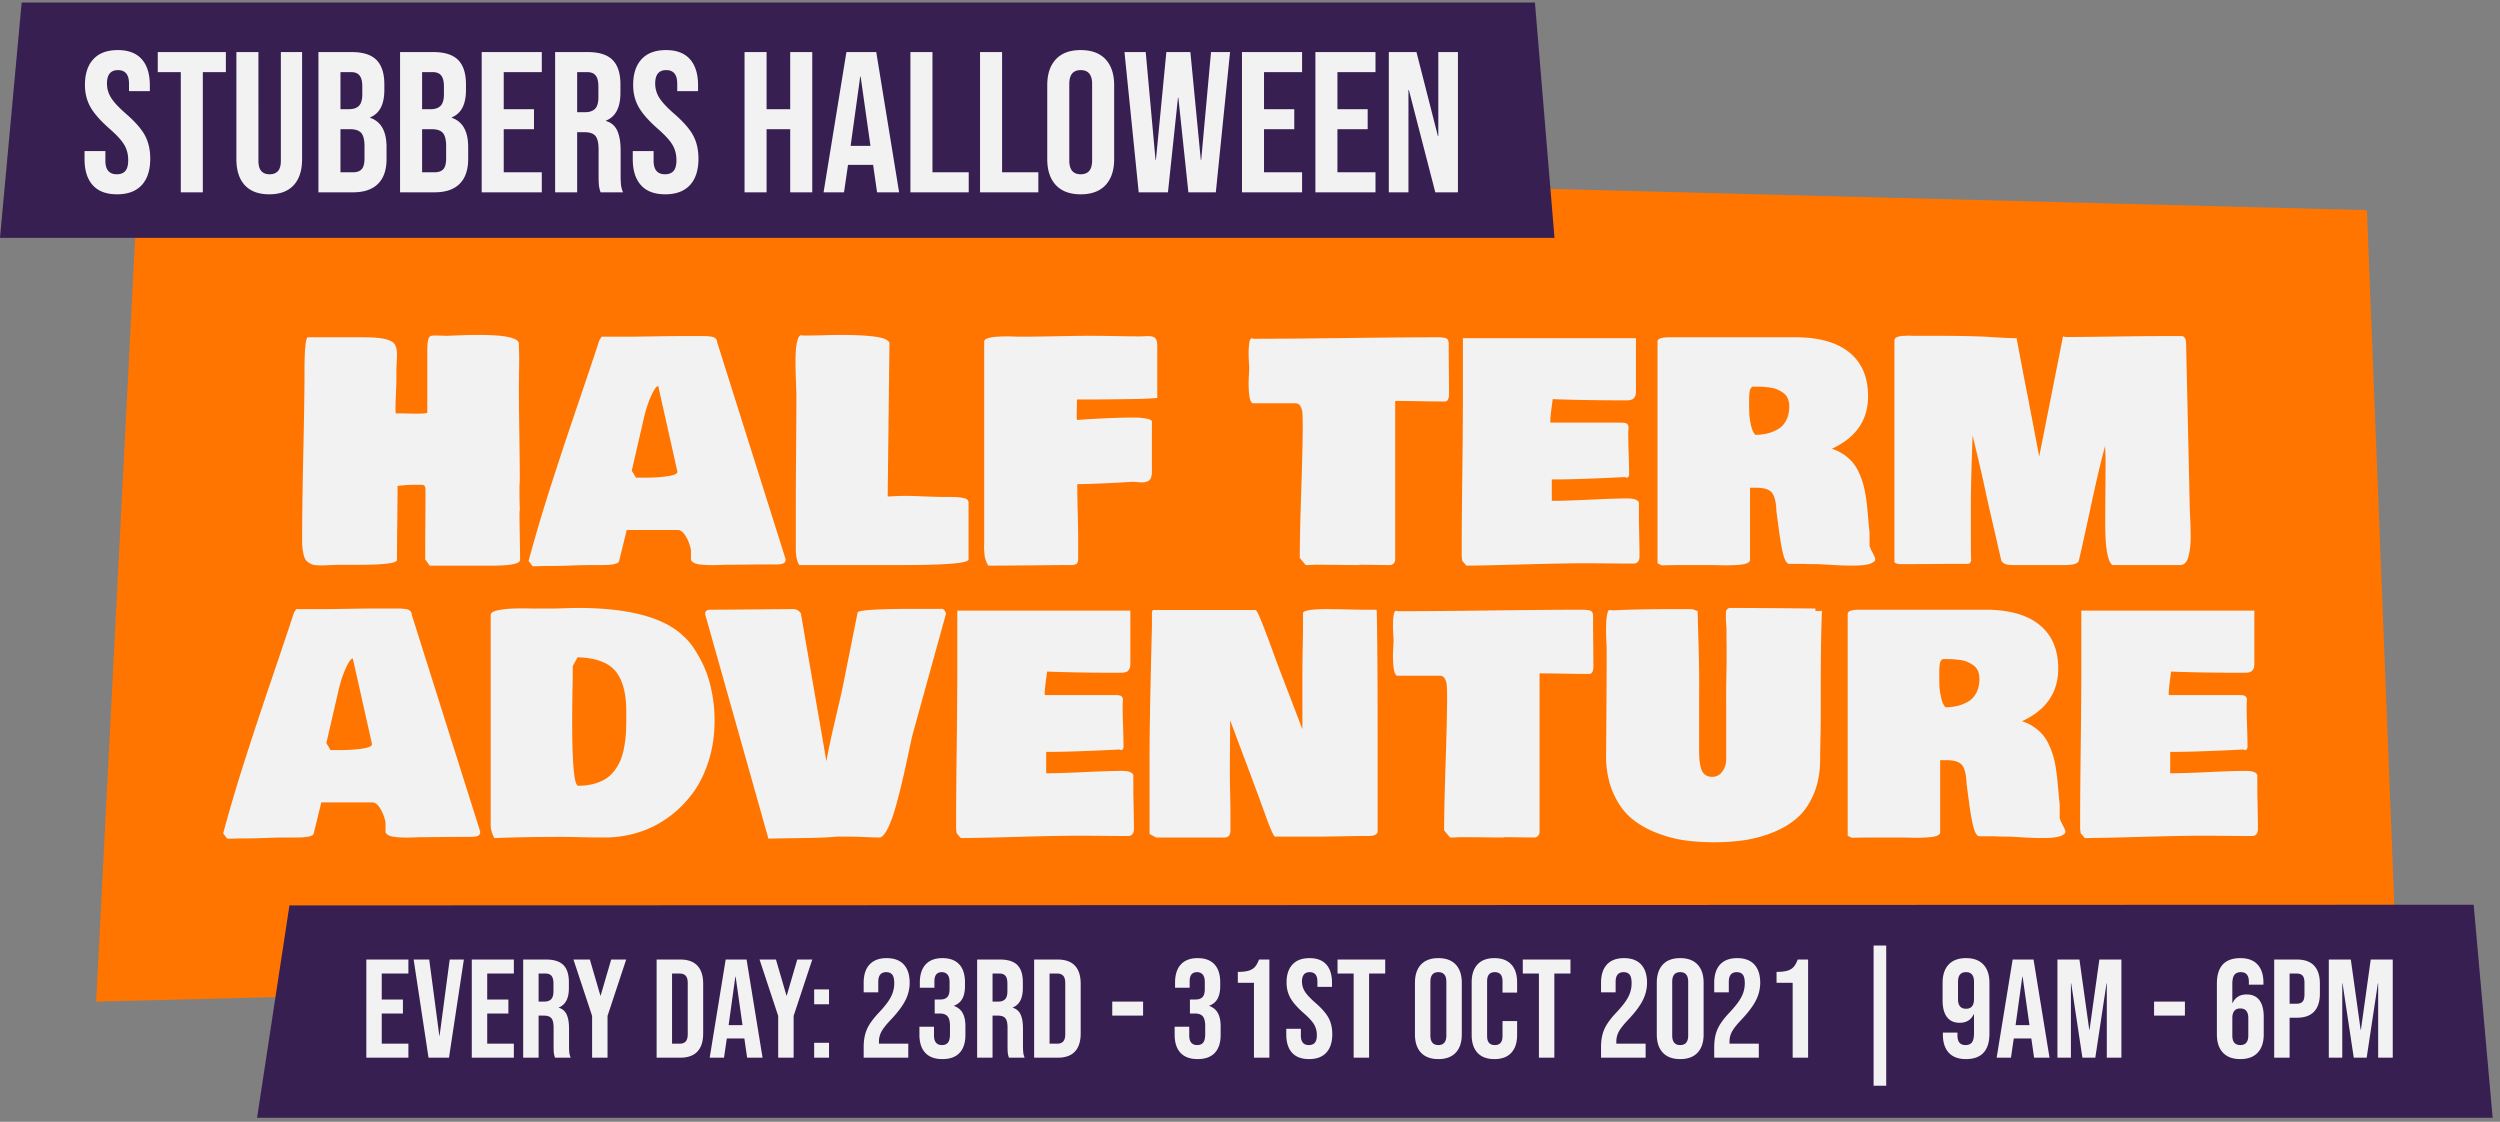
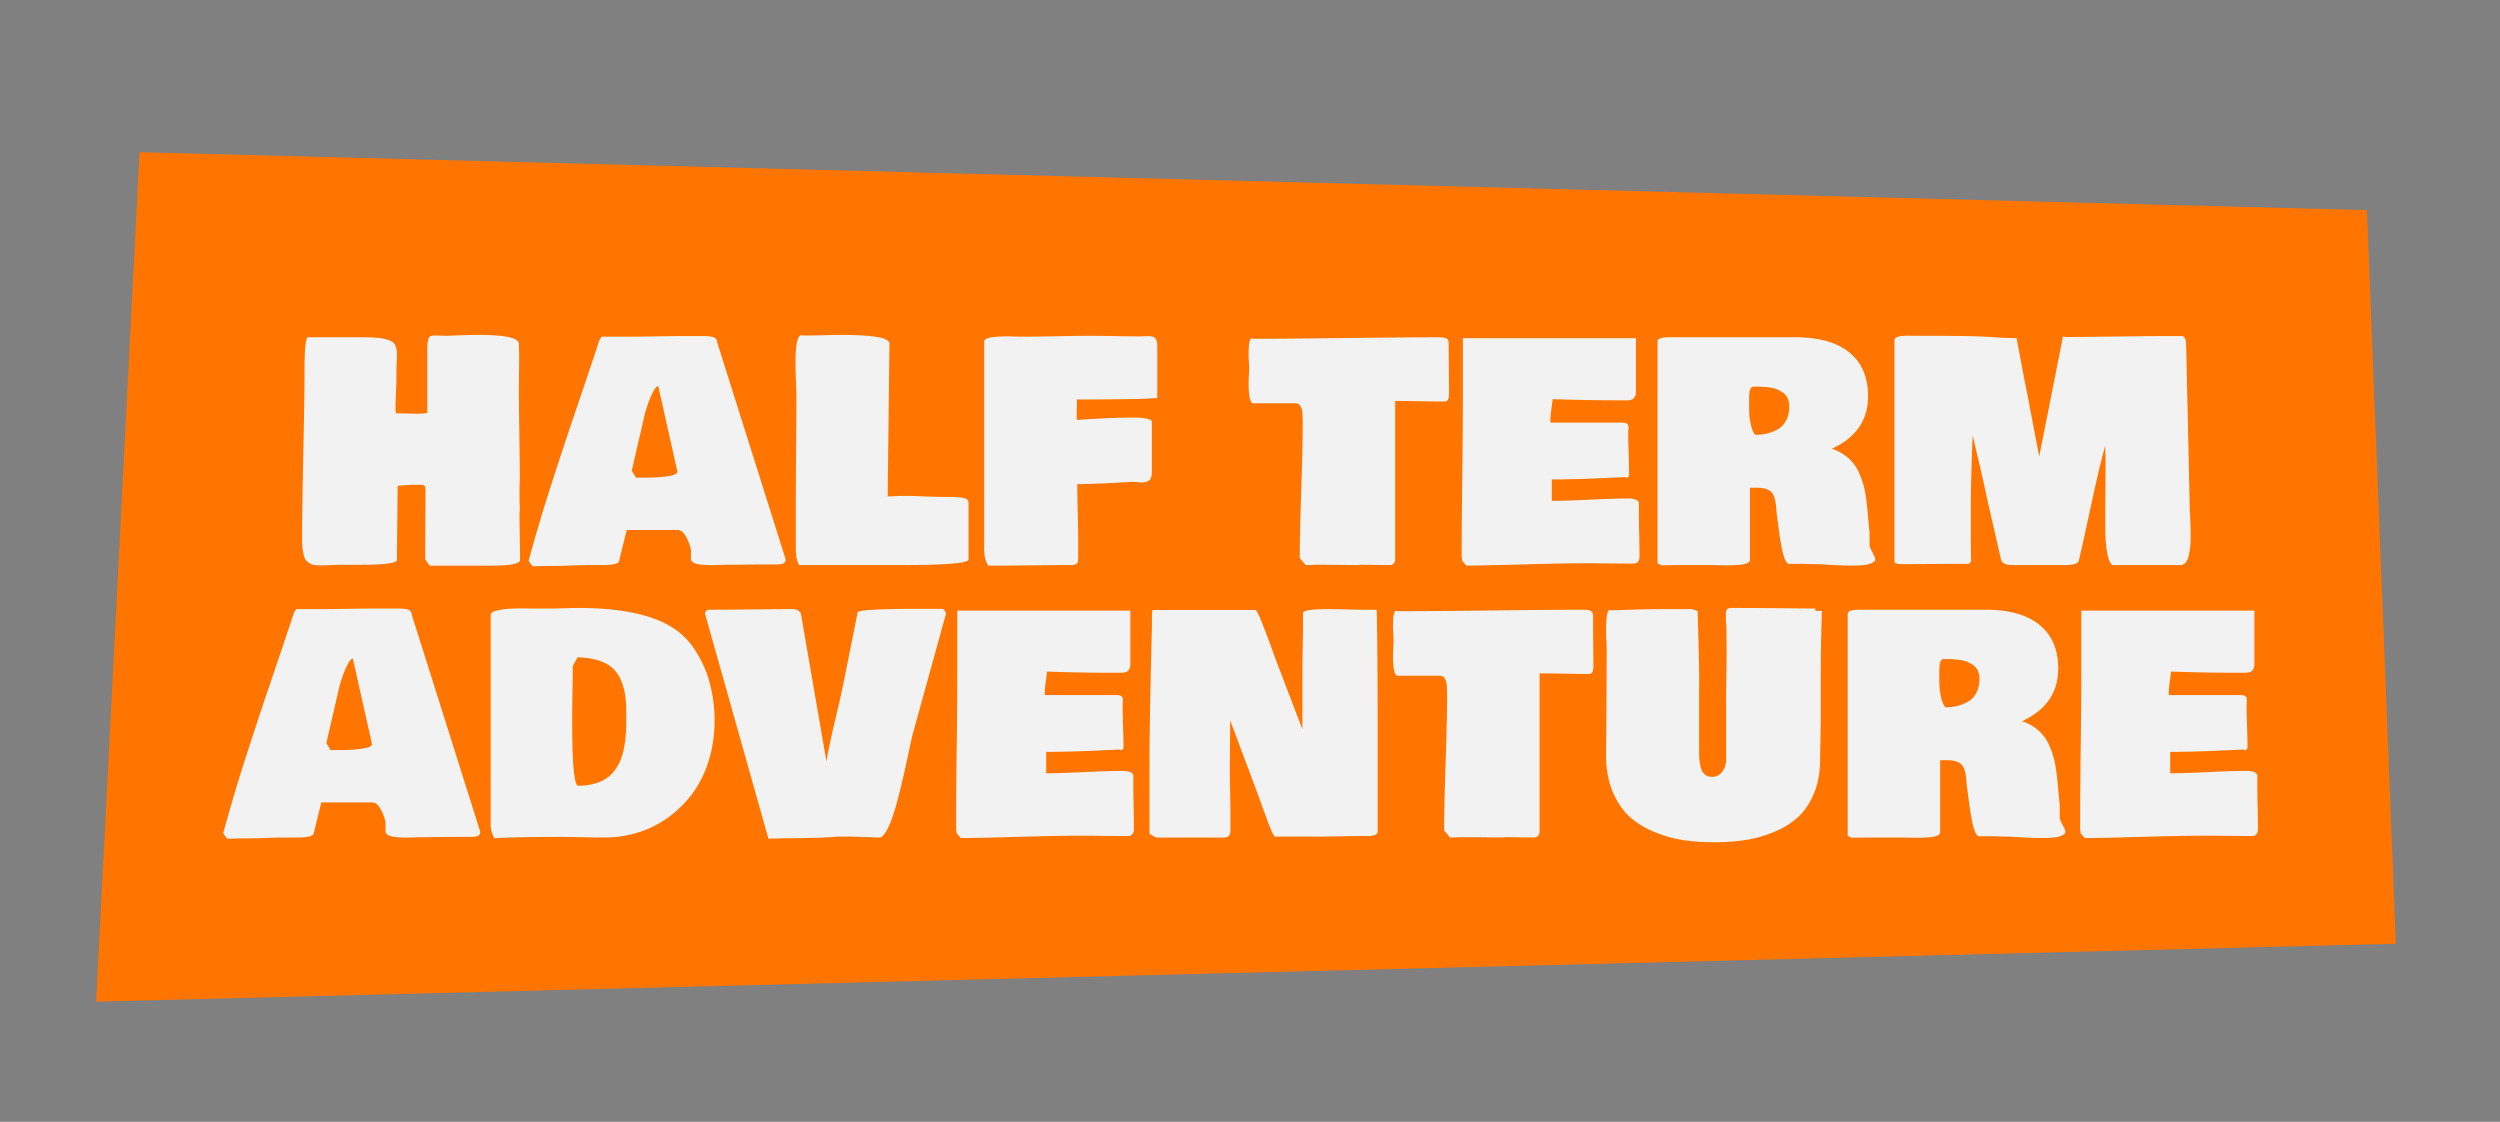
<svg xmlns="http://www.w3.org/2000/svg" width="312" height="140" viewBox="0 0 312 140">
  <rect x="0" y="0" width="312" height="140" fill="#808080" stroke="none" />
  <g fill="none" fill-rule="evenodd">
    <path fill="#FF7500" d="M17.415 19l277.975 7.227 3.61 91.546L12 125z" />
    <path d="M61.344 70.594c2.288 0 3.476-.223 3.562-.668 0-.656-.012-1.652-.037-2.988l-.006-.326c-.02-1.173-.031-2.06-.031-2.66 0-.1.012-.174.037-.223v-.409c-.025-.396-.037-.99-.037-1.78v-.928c.003-.059.009-.155.019-.288a5.83 5.83 0 00.018-.418c0-1.286-.018-3.204-.056-5.752l-.006-.443c-.033-2.328-.05-4.098-.05-5.309 0-.433.007-1.063.02-1.892l.003-.27c.01-.697.015-1.238.015-1.623v-.129a33.28 33.28 0 00-.019-.724l-.006-.213c-.008-.269-.012-.483-.012-.64 0-.743-1.682-1.114-5.047-1.114-.73 0-1.559.018-2.486.056l-1.373.055c-.161 0-.421-.006-.78-.018l-.17-.006a21.104 21.104 0 00-.609-.013c-.297 0-.501.034-.612.102-.112.068-.198.235-.26.501s-.093.708-.093 1.327v7.719c-.272.074-.693.11-1.262.11-.21 0-.532-.005-.964-.018a37.238 37.238 0 00-.965-.018h-.742a.965.965 0 00-.038-.297v-.371c0-.396.019-.99.056-1.781.037-.792.056-1.386.056-1.782v-.853c0-.334.012-.752.037-1.253.025-.5.037-.838.037-1.01 0-.582-.099-1.015-.297-1.3-.198-.284-.597-.498-1.197-.64-.6-.142-1.512-.213-2.737-.213H38.41c-.272.148-.408 1.558-.408 4.23v.522c-.008 2.172-.057 5.39-.148 9.655-.1 4.62-.149 8.267-.149 10.938 0 .483.028.897.084 1.244.055.346.123.637.204.872.08.235.21.42.39.556.179.136.349.238.51.306.16.069.398.112.714.13.315.019.597.022.844.01.248-.013.6-.028 1.058-.047.457-.018.86-.028 1.206-.028h2.19c2.943 0 4.49-.185 4.638-.556 0-1.04.012-2.589.037-4.648.025-2.06.037-3.603.037-4.63.693-.099 1.46-.148 2.301-.148h.668c.21 0 .35.053.417.158.068.105.102.3.102.584v.41c-.002.805-.008 1.893-.018 3.264-.01 1.371-.017 2.459-.018 3.263v1.635l.556.78h7.719zm5.144.074c.235 0 .566-.006.992-.019.427-.012.74-.018.937-.018h.687a81.458 81.458 0 002.208-.056 73.442 73.442 0 012.375-.055h1.484c1.25 0 1.942-.149 2.078-.446l.965-3.933h6.383c.346 0 .674.26.983.779.31.52.526 1.088.65 1.707v1.225c.062.173.207.312.436.417.229.105.532.173.909.204s.72.05 1.03.056c.31.006.69 0 1.14-.019.452-.018.752-.028.9-.028h.175c.487-.001 1.165-.007 2.034-.018.977-.013 1.713-.019 2.208-.019h1.707c.495 0 .832-.046 1.011-.139.18-.093.27-.263.27-.51l-8.555-27.108a.57.57 0 00-.11-.353.714.714 0 00-.27-.223 1.494 1.494 0 00-.417-.111 4.979 4.979 0 00-.446-.046 9.575 9.575 0 00-.464-.01h-3.306c-.722.002-1.735.015-3.04.037-1.422.025-2.498.038-3.228.038h-3.117c-.05.049-.148.197-.297.445-.507 1.558-1.45 4.37-2.83 8.433a577.352 577.352 0 00-3.46 10.474A207.794 207.794 0 0065.968 70c.247.346.42.569.52.668zm14.101-11.059h-1.224l-.52-.872 1.484-6.438c.235-1.064.542-2.016.919-2.858.377-.84.677-1.261.9-1.261l2.393 10.687c0 .26-.411.449-1.234.566-.822.118-1.728.176-2.718.176zm32.39 10.91c5.107-.01 7.74-.233 7.897-.667v-7.125c0-.285-.195-.474-.585-.566-.39-.093-.986-.14-1.79-.14-.978 0-1.995-.021-3.053-.064a103.206 103.206 0 00-2.18-.075 37.065 37.065 0 00-2.078.065h-.408l.223-19.148c-.137-.384-.746-.646-1.828-.789-1.082-.142-2.502-.213-4.258-.213-.458 0-1.126.012-2.004.037-.879.025-1.51.037-1.893.037h-.594a2.8 2.8 0 01-.52-.037c-.42.235-.63 1.36-.63 3.377 0 .581.019 1.36.056 2.338.037.977.055 1.608.055 1.892 0 1.547-.012 3.835-.037 6.866l-.004.498c-.02 2.457-.03 4.398-.032 5.824v5.812c0 .953.148 1.646.444 2.079h13.218zm10.84.074c1.164-.003 2.763-.015 4.798-.036 2.326-.025 4.082-.037 5.27-.037.297-.05.482-.133.556-.251.075-.117.112-.356.112-.714v-2.482c-.003-.751-.022-1.829-.056-3.233a153.48 153.48 0 01-.056-3.414c2.066-.037 4.355-.136 6.866-.297.148 0 .352.012.612.037.26.025.439.037.538.037.445 0 .773-.093.983-.278.21-.186.316-.55.316-1.095v-6.197c0-.173-.226-.303-.677-.39a8.285 8.285 0 00-1.55-.13c-1.942 0-4.317.1-7.125.297a.637.637 0 00-.037-.26v-.386c.002-.225.008-.523.019-.894.012-.445.018-.785.018-1.02h2.716a413.979 413.979 0 005.059-.065c.779-.019 1.527-.06 2.245-.12V43.17c0-.482-.087-.807-.26-.974-.173-.167-.482-.25-.928-.25-.099 0-.247.005-.445.018a7.813 7.813 0 01-.445.018c-.743 0-1.785-.012-3.127-.037a179.42 179.42 0 00-3.034-.037h-.219c-.981.003-2.371.021-4.169.056-1.936.037-3.392.056-4.37.056h-.07a37.115 37.115 0 01-.736-.019c-.39-.012-.69-.019-.9-.019-1.93 0-2.895.21-2.895.631v24.79c0 .074-.003.26-.01.556l-.003.265v.2c0 .057.002.103.004.138.006.105.018.278.037.52.019.24.046.43.083.565.038.137.09.291.158.464.068.174.152.334.25.483h.473zm45.813-.073c.024-.025.049-.038.074-.038.433 0 1.064.007 1.892.019.83.012 1.46.019 1.893.019.334-.025.544-.223.63-.594v-19.89c.693 0 1.726.012 3.1.036l.336.006c1.206.021 2.127.031 2.762.031.346 0 .52-.321.52-.964 0-.656-.007-1.612-.019-2.867a314.265 314.265 0 01-.019-2.848v-.52c0-.321-.083-.538-.25-.65-.167-.11-.566-.166-1.197-.166-2.523 0-6.324.03-11.402.093-5.077.061-8.909.092-11.494.092a.822.822 0 00-.26-.037c-.247 0-.371.656-.371 1.967 0 .284.012.618.037 1.002.025.383.037.606.037.668 0 .16-.012.46-.037.9-.025.439-.037.77-.037.992 0 1.609.173 2.462.52 2.561h5.306c.148 0 .275.028.38.084a.6.6 0 01.25.26c.063.117.115.234.159.352.043.117.074.269.092.454.019.186.028.34.028.464s.003.285.01.483c.006.198.009.34.009.426v.275c-.006 1.874-.068 4.578-.186 8.112-.124 3.711-.185 6.507-.185 8.387l.742.89c.47 0 .829-.012 1.076-.037h1.266c.479.002 1.16.008 2.046.019a194.5 194.5 0 002.292.019zm13.382.074c1.484-.013 3.884-.065 7.199-.158s5.863-.14 7.644-.14c.693 0 1.707.007 3.043.02 1.114.01 1.986.016 2.619.017l.35.001c.495 0 .742-.31.742-.928 0-.593-.012-1.472-.037-2.635l-.007-.34c-.02-.995-.03-1.76-.03-2.294v-1.41c-.124-.347-.594-.52-1.41-.52-1.04 0-2.6.05-4.685.148l-.41.02c-1.885.086-3.34.129-4.368.129v-2.672h.482c1.88 0 4.775-.099 8.684-.297.05.05.111.074.186.074.16 0 .26-.123.297-.37 0-.594-.019-1.473-.056-2.635a89.874 89.874 0 01-.056-2.635c0-.062.006-.161.019-.297l.008-.095c.007-.088.01-.156.01-.202 0-.223-.062-.383-.185-.482-.124-.1-.371-.149-.742-.149h-8.832c0-.297.015-.603.046-.918.03-.316.074-.68.13-1.095.055-.414.096-.72.12-.918 2.635.098 5.554.148 8.758.148h.52a1.682 1.682 0 00.705-.148.49.49 0 00.195-.195c.055-.093.099-.164.13-.214.03-.05.052-.139.064-.269.013-.13.019-.22.019-.269v-6.66h-21.598v7.962a889.678 889.678 0 01-.074 9.089c-.05 4.131-.074 7.255-.074 9.37v.705c0 .099.025.322.074.668l.52.594zm45.927-.074c1.274.074 2.347.086 3.219.037.872-.05 1.444-.21 1.716-.483.1 0 .149-.123.149-.37-.05-.174-.17-.44-.362-.799-.192-.358-.306-.637-.343-.835v-1.632c-.037-.347-.084-.82-.14-1.42-.055-.6-.102-1.116-.139-1.55a22.781 22.781 0 00-.194-1.54 12.962 12.962 0 00-.325-1.54 10.339 10.339 0 00-.52-1.39 5.4 5.4 0 00-.779-1.272 5.672 5.672 0 00-1.113-.993 5.457 5.457 0 00-1.503-.723c3.018-1.386 4.527-3.575 4.527-6.569 0-2.3-.733-4.082-2.199-5.343-1.465-1.262-3.602-1.93-6.41-2.004h-16.18c-.99 0-1.484.173-1.484.52v27.683c.173.099.346.185.52.26a115.31 115.31 0 013.413-.037h2.721c.153.001.477.007.972.018.556.012 1.005.016 1.345.01.34-.007.73-.025 1.169-.056.439-.031.776-.096 1.011-.195.235-.1.365-.223.39-.371V60.87h.816c.915 0 1.546.195 1.893.585.346.39.544 1.196.593 2.421.013.087.109.807.288 2.162.18 1.354.362 2.393.547 3.117.186.723.415 1.129.687 1.215h1.855c.371.025.978.037 1.819.037.086 0 .767.037 2.04.112zm-9.871-16.254c-.248-.248-.433-.662-.557-1.244-.124-.58-.192-1.051-.204-1.41-.012-.358-.019-.909-.019-1.651 0-.532.028-.928.084-1.188.056-.26.176-.433.362-.52h.445c.297 0 .55.007.76.02.211.012.499.04.864.083.364.043.674.117.927.223.254.105.51.244.77.417s.458.405.594.696c.136.29.204.628.204 1.011 0 .68-.127 1.265-.38 1.754-.254.488-.597.856-1.03 1.104a5.102 5.102 0 01-1.345.538 6.304 6.304 0 01-1.475.167zm38.653 16.254c1.015 0 1.584-.174 1.707-.52.272-1.126.767-3.358 1.485-6.698.717-3.34 1.323-5.907 1.818-7.7-.012.173-.01.417.01.732.018.316.027.53.027.64v1.444c0 .655-.007 1.686-.018 3.093-.01 1.179-.016 2.225-.018 3.137v.75c0 2.957.296 4.664.89 5.122h8.46c.26 0 .48-.1.66-.297.179-.198.312-.48.398-.845.087-.364.152-.754.195-1.169.043-.414.062-.878.056-1.391-.006-.513-.016-.98-.028-1.401a55.71 55.71 0 00-.056-1.327 21.39 21.39 0 01-.037-1.03c-.025-1.397-.173-8.09-.445-20.076 0-.655-.173-1.002-.52-1.039h-2.986c-1.315.003-3.19.021-5.623.056-2.585.037-4.54.056-5.863.056-.05 0-.124-.013-.223-.037l-.148-.038-2.97 14.993-1.41-7.385a475.135 475.135 0 01-1.41-7.385c-.766 0-1.87-.05-3.312-.148-1.44-.1-3.924-.149-7.45-.149h-2.189c-.05 0-.16-.003-.334-.01a4.852 4.852 0 00-.426 0c-.112.007-.254.013-.427.02a2.423 2.423 0 00-.427.046 2.67 2.67 0 00-.343.102.524.524 0 00-.26.185.493.493 0 00-.083.288v27.535c0 .223.334.334 1.001.334.73 0 1.8-.006 3.21-.018 1.176-.01 2.114-.017 2.817-.018h2.138c.197 0 .334-.137.408-.41-.025-.741-.037-1.842-.037-3.302v-3.265c0-2.079.074-5.097.222-9.055l.575 2.412c.26 1.088.486 2.06.678 2.913.191.854.368 1.676.529 2.468l1.78 7.756c.137.42.607.63 1.411.63h6.568zm-229.35 34.148c.234 0 .565-.006.992-.019.426-.012.739-.018.937-.018h.687a81.457 81.457 0 002.207-.056 73.443 73.443 0 012.375-.055h1.485c1.249 0 1.942-.149 2.078-.446l.965-3.933h6.382c.347 0 .675.26.984.779.31.52.526 1.088.65 1.707v1.225c.061.173.206.312.435.417.23.105.532.173.91.204.377.031.72.05 1.03.056.308.006.689 0 1.14-.019.452-.018.752-.028.9-.028h.174c.488-.001 1.166-.007 2.034-.018l.317-.004c.821-.01 1.451-.015 1.891-.015h1.707c.495 0 .832-.046 1.012-.139.179-.093.269-.263.269-.51L51.38 76.688a.57.57 0 00-.111-.353.714.714 0 00-.27-.223 1.494 1.494 0 00-.417-.111 4.979 4.979 0 00-.445-.046 9.575 9.575 0 00-.464-.01h-3.307c-.722.002-1.735.015-3.039.037-1.422.025-2.499.038-3.228.038H36.98c-.049.049-.148.197-.296.445-.508 1.558-1.45 4.37-2.83 8.433a577.351 577.351 0 00-3.46 10.474A207.794 207.794 0 0027.853 104c.247.346.42.569.52.668zm14.1-11.059H41.25l-.52-.872 1.485-6.438c.235-1.064.541-2.016.918-2.858.378-.84.678-1.261.9-1.261l2.394 10.687c0 .26-.412.449-1.234.566-.823.118-1.729.176-2.718.176zm19.209 10.985c2.511-.1 5.319-.149 8.424-.149.532 0 1.323.013 2.375.037 1.051.025 1.843.038 2.375.038h.594a14.13 14.13 0 004.174-.622c1.349-.414 2.601-1.04 3.758-1.874a13.948 13.948 0 003.024-2.978c.86-1.15 1.537-2.511 2.032-4.082.495-1.571.742-3.26.742-5.066 0-1.162-.105-2.288-.315-3.377-.21-1.088-.464-2.003-.761-2.746a14.944 14.944 0 00-1.011-2.068c-.378-.638-.696-1.114-.956-1.43a8.421 8.421 0 00-.705-.77l-.668-.593c-2.536-2.029-6.754-3.043-12.654-3.043-.347 0-.888.012-1.624.037-.736.025-1.308.037-1.716.037h-2.114c-.088 0-.284-.004-.586-.009a35.677 35.677 0 00-1.967.01 11.541 11.541 0 00-1.957.213c-.297.055-.523.136-.677.24-.155.106-.232.227-.232.363v26.199c0 .495.148 1.039.445 1.633zm10.465-6.531c-.619-.1-.848-4.293-.687-12.58.01-.638.016-1.077.018-1.317v-1.021c.063-.137.162-.322.298-.557l.077-.135c.097-.172.17-.313.22-.422 2.25.062 3.828.634 4.731 1.717.903 1.082 1.355 2.761 1.355 5.037v1.15c0 .631-.019 1.204-.056 1.717a15.2 15.2 0 01-.214 1.633 7.914 7.914 0 01-.426 1.53c-.18.446-.424.879-.733 1.3-.31.42-.668.766-1.076 1.038-.409.272-.91.492-1.503.659-.594.167-1.262.25-2.004.25zm23.754 6.605c.68-.025 1.583-.043 2.709-.056 1.126-.012 2.186-.03 3.182-.055a43.904 43.904 0 002.756-.149h1.492a57.49 57.49 0 011.829.056c.878.037 1.54.056 1.985.056.322-.112.659-.539 1.011-1.28.353-.743.684-1.683.993-2.821.31-1.138.585-2.23.826-3.275s.482-2.14.723-3.284c.242-1.144.405-1.883.492-2.217l4.156-15.03c-.062-.334-.21-.544-.445-.63h-3.346c-4.724.007-7.134.155-7.23.445l-1.856 9.277c-.148.705-.476 2.137-.983 4.295-.507 2.159-.86 3.832-1.058 5.02l-3.191-18.48c-.247-.347-.544-.52-.89-.52-1.139 0-2.861.012-5.168.037-2 .021-3.583.033-4.75.036h-.51c-.421 0-.631.18-.631.539l7.904 28.036zm24.014-.074a413.41 413.41 0 007.2-.158c3.314-.093 5.863-.14 7.644-.14.692 0 1.707.007 3.043.02 1.113.01 1.986.016 2.618.017l.35.001c.495 0 .743-.31.743-.928 0-.594-.013-1.472-.037-2.635l-.007-.34c-.02-.995-.03-1.76-.03-2.294v-1.41c-.124-.347-.594-.52-1.41-.52-1.04 0-2.601.05-4.686.148-2.084.1-3.677.149-4.778.149v-2.672h.483c1.88 0 4.775-.099 8.683-.297.05.05.112.074.186.074.16 0 .26-.123.297-.37 0-.594-.019-1.473-.056-2.635a89.874 89.874 0 01-.055-2.635c0-.062.006-.161.018-.297.012-.136.019-.235.019-.297 0-.223-.062-.383-.186-.482-.124-.1-.371-.149-.742-.149h-8.832c0-.297.015-.603.046-.918.031-.316.074-.68.13-1.095.056-.414.096-.72.12-.918 2.636.098 5.555.148 8.759.148h.52a1.682 1.682 0 00.704-.148.49.49 0 00.195-.195l.13-.214c.03-.05.052-.139.065-.269.012-.13.018-.22.018-.269v-6.66H119.47v8.255a929.634 929.634 0 01-.074 8.796c-.046 3.772-.07 6.704-.074 8.795v1.28c0 .099.024.322.074.668l.519.594zm32.902-.074c.495 0 .742-.285.742-.854v-2.51c-.003-.538-.015-1.297-.037-2.277a117.913 117.913 0 01-.037-2.45c0-.73.006-1.818.018-3.265.01-1.206.017-2.163.018-2.87v-.396c.137.36.78 2.072 1.93 5.14a566.498 566.498 0 012.598 7.032c.544 1.497.903 2.276 1.076 2.338h5.455c.644 0 1.59-.012 2.84-.037 1.249-.025 2.195-.037 2.838-.037h.483c.705 0 1.1-.16 1.187-.482V90.975c0-6.408-.037-11.331-.111-14.77 0-.074-.1-.111-.297-.111h-1.475c-.287-.002-.927-.015-1.92-.037a117.14 117.14 0 00-2.543-.037c-1.979 0-2.968.173-2.968.52.012.927.003 2.216-.028 3.868a217.49 217.49 0 00-.047 3.405v7.199l-2.597-6.791c-.223-.557-.603-1.574-1.141-3.053a123.617 123.617 0 00-1.373-3.627c-.378-.94-.628-1.41-.752-1.41H143.91c-.098.05-.148.21-.148.482v1.522c-.192 7.457-.292 12.837-.3 16.142v.744c0 .235.001.457.003.667v8.386l.817.446h8.535zm34.831 0c.025-.025.05-.038.074-.038.433 0 1.064.007 1.893.019s1.46.019 1.892.019c.334-.025.545-.223.631-.594v-19.89c.693 0 1.726.012 3.099.036 1.373.025 2.406.037 3.099.037.346 0 .52-.321.52-.964 0-.656-.007-1.612-.02-2.867-.01-1.027-.016-1.85-.017-2.467l-.001-.9c0-.322-.083-.539-.25-.65-.167-.112-.566-.167-1.197-.167-2.524 0-6.324.03-11.402.093-5.078.061-8.91.092-11.495.092a.822.822 0 00-.26-.037c-.247 0-.37.656-.37 1.967 0 .284.012.618.037 1.002.024.383.037.606.037.668 0 .16-.013.46-.037.9-.025.439-.038.77-.038.992 0 1.609.174 2.462.52 2.561h5.307c.148 0 .275.028.38.084a.6.6 0 01.25.26 1.884 1.884 0 01.25.807c.02.185.029.34.029.463 0 .124.003.285.01.483.005.198.008.34.008.426 0 1.88-.062 4.676-.185 8.387-.124 3.711-.186 6.507-.186 8.387l.742.89c.47 0 .83-.012 1.077-.037h1.265c.48.002 1.162.008 2.047.019.983.012 1.747.019 2.291.019zm26.296.593c1.386 0 2.678-.092 3.878-.278a15.66 15.66 0 003.563-1.002c1.175-.482 2.177-1.1 3.006-1.855.828-.755 1.496-1.75 2.004-2.988.507-1.237.76-2.66.76-4.267 0-.557.013-1.41.037-2.56.025-1.151.037-2.005.037-2.561v-4.157c0-3.5.05-6.568.149-9.203h-.816v-.297c-4.37-.045-7.735-.07-10.095-.073h-.593c-.284.06-.445.234-.482.519v.89c0 .149.012.362.037.64.024.279.037.486.037.622v1.336c.025 1.002.021 2.393-.01 4.175-.02 1.187-.031 2.163-.032 2.927v.433c0 .204.002.389.005.555v6.79c0 .582-.161 1.092-.483 1.532-.321.439-.742.658-1.261.658-.372 0-.678-.096-.919-.287-.241-.192-.408-.48-.5-.863a6.884 6.884 0 01-.177-1.002 13.386 13.386 0 01-.037-1.113v-7.237c.012-1.051.009-2.121-.01-3.21a324.48 324.48 0 00-.092-3.86c-.044-1.483-.071-2.529-.084-3.135-.062 0-.176-.034-.343-.102a1.693 1.693 0 00-.399-.12h-2.523c-2.747 0-5.159.049-7.237.148-.062 0-.154-.006-.278-.019l-.087-.008a2.378 2.378 0 00-.191-.01c-.248.198-.371 1.039-.371 2.523 0 .371.012.82.037 1.346.024.525.037.831.037.918v.864c-.004 2.986-.028 7.312-.074 12.978.061 1.633.377 3.074.946 4.323.569 1.25 1.286 2.245 2.152 2.987.866.743 1.899 1.352 3.099 1.828 1.2.476 2.384.798 3.553.965 1.169.167 2.421.25 3.757.25zm38.728-.593c1.274.074 2.347.086 3.22.037.872-.05 1.444-.21 1.716-.483.099 0 .148-.123.148-.37-.05-.174-.17-.44-.362-.799-.191-.358-.306-.637-.343-.835v-1.632a226.324 226.324 0 01-.278-2.969 22.78 22.78 0 00-.195-1.54 12.962 12.962 0 00-.325-1.54 10.339 10.339 0 00-.52-1.392 5.4 5.4 0 00-.779-1.27 5.672 5.672 0 00-1.113-.994 5.457 5.457 0 00-1.503-.723c3.018-1.386 4.528-3.575 4.528-6.569 0-2.3-.733-4.082-2.2-5.343-1.465-1.262-3.602-1.93-6.41-2.004h-16.18c-.99 0-1.484.173-1.484.52v27.683c.173.099.346.185.52.26.767-.025 1.905-.037 3.414-.037h2.72c.154.001.477.007.972.018.557.012 1.005.016 1.345.01.34-.007.73-.025 1.17-.056.438-.031.775-.096 1.01-.195.236-.1.365-.223.39-.371V94.87h.817c.915 0 1.546.195 1.892.585.346.39.544 1.196.594 2.421l.003.022.011.083c.035.256.126.941.273 2.057.18 1.354.362 2.393.548 3.117.185.723.414 1.129.686 1.215h1.856c.37.025.977.037 1.818.037.087 0 .767.037 2.041.112zm-9.87-16.254c-.248-.248-.434-.662-.558-1.244-.123-.58-.191-1.051-.204-1.41-.012-.358-.018-.909-.018-1.651 0-.532.028-.928.083-1.188.056-.26.177-.433.362-.52h.445c.297 0 .55.007.761.02.21.012.498.04.863.083.365.043.674.117.928.223.253.105.51.244.77.417s.457.405.593.696c.137.29.205.628.205 1.011 0 .68-.127 1.265-.38 1.754-.254.488-.598.856-1.03 1.104a5.102 5.102 0 01-1.346.538 6.304 6.304 0 01-1.475.167zm17.39 16.328a413.41 413.41 0 007.198-.158c3.315-.093 5.864-.14 7.645-.14.693 0 1.707.007 3.043.02 1.113.01 1.986.016 2.618.017l.35.001c.495 0 .743-.31.743-.928 0-.594-.013-1.472-.037-2.635l-.007-.34c-.02-.995-.03-1.76-.03-2.294v-1.41c-.124-.347-.594-.52-1.41-.52-1.04 0-2.601.05-4.686.148l-.41.02c-1.884.086-3.34.129-4.368.129v-2.672h.483c1.88 0 4.775-.099 8.683-.297.05.05.112.074.186.074.16 0 .26-.123.297-.37 0-.594-.019-1.473-.056-2.635a89.874 89.874 0 01-.055-2.635c0-.062.006-.161.018-.297l.008-.095c.007-.088.01-.156.01-.202 0-.223-.061-.383-.185-.482-.124-.1-.37-.149-.742-.149h-8.832c0-.297.015-.603.046-.918.031-.316.075-.68.13-1.095.056-.414.096-.72.12-.918 2.636.098 5.555.148 8.759.148h.52a1.682 1.682 0 00.704-.148.49.49 0 00.195-.195l.13-.214c.03-.05.053-.139.065-.269.012-.13.018-.22.018-.269v-6.66h-21.597v8.255a929.634 929.634 0 01-.074 8.796c-.046 3.772-.07 6.704-.074 8.795v1.28c0 .099.024.322.074.668l.52.594z" fill="#F2F2F2" fill-rule="nonzero" />
-     <path fill="#381F52" d="M36.123 112.996l272.591-.087 2.368 26.591h-279z" />
-     <path d="M50.967 132v-1.75h-3.325v-3.762h2.643v-1.75h-2.643V121.5h3.325v-1.75h-5.25V132h5.25zm5.067 0l1.855-12.25h-1.767l-1.26 9.503h-.035l-1.26-9.503h-1.943L53.48 132h2.555zm8.095 0v-1.75h-3.325v-3.762h2.642v-1.75h-2.642V121.5h3.325v-1.75h-5.25V132h5.25zm3.089 0v-5.25h.665c.443 0 .755.11.936.333.18.221.271.612.271 1.172v2.24c0 .455.012.77.035.945.024.175.07.362.14.56h1.96a2.13 2.13 0 01-.175-.639 8.23 8.23 0 01-.035-.848v-2.153c0-.723-.096-1.3-.288-1.732a1.502 1.502 0 00-.99-.858v-.035c.84-.338 1.26-1.143 1.26-2.415v-.752c0-.957-.227-1.666-.682-2.127-.455-.46-1.178-.691-2.17-.691h-2.852V132h1.925zm.7-7h-.7v-3.5h.875c.338 0 .586.1.744.298.157.198.236.519.236.962v.945c0 .467-.096.8-.289.998-.192.198-.481.297-.866.297zm7.902 7v-5.215l2.327-7.035h-1.872l-1.313 4.498h-.035l-1.312-4.498h-2.048l2.328 7.035V132h1.925zm9.066 0c.956 0 1.674-.257 2.152-.77.478-.513.718-1.266.718-2.257v-6.195c0-.992-.24-1.745-.718-2.258-.478-.513-1.196-.77-2.152-.77h-2.94V132h2.94zm-.035-1.75h-.98v-8.75h.98c.315 0 .557.093.726.28.169.187.254.49.254.91v6.37c0 .42-.085.723-.254.91-.17.187-.411.28-.726.28zm5.504 1.75l.35-2.397h2.187v-.035l.35 2.432h1.925l-1.995-12.25h-2.607L88.57 132h1.785zm2.31-4.06h-1.733l.84-6.055h.035l.858 6.055zm6.38 4.06v-5.215l2.327-7.035h-1.873l-1.312 4.498h-.035l-1.313-4.498h-2.047l2.327 7.035V132h1.925zm4.418-6.667v-1.855h-1.855v1.855h1.855zm0 6.667v-1.855h-1.855V132h1.855zm9.889 0v-1.75h-3.658v-.262c0-.432.1-.838.298-1.217.198-.379.583-.872 1.155-1.478.875-.922 1.49-1.739 1.846-2.45a4.84 4.84 0 00.534-2.188c0-.992-.245-1.753-.735-2.284-.49-.53-1.202-.796-2.135-.796-.933 0-1.645.265-2.135.796-.49.531-.735 1.292-.735 2.284v1.19h1.82v-1.312c0-.805.332-1.208.997-1.208.327 0 .575.102.744.306.17.204.254.569.254 1.094 0 .583-.137 1.143-.411 1.68-.275.537-.767 1.184-1.48 1.943-.722.758-1.224 1.45-1.504 2.073-.28.624-.42 1.374-.42 2.249V132h5.565zm4.262.175c.945 0 1.66-.26 2.143-.779.485-.519.727-1.268.727-2.248v-1.085c0-.654-.111-1.19-.333-1.61-.221-.42-.583-.724-1.085-.91v-.035c.467-.175.811-.464 1.033-.867.221-.402.332-.936.332-1.601v-.437c0-.98-.239-1.73-.717-2.25-.479-.518-1.179-.778-2.1-.778-.91 0-1.607.263-2.092.788-.484.525-.726 1.277-.726 2.257v.648h1.82v-.805c0-.759.31-1.138.928-1.138.291 0 .525.1.7.298.175.198.262.507.262.927v.893c0 .466-.096.799-.289.997-.192.198-.48.298-.866.298h-.7v1.75h.648c.443 0 .764.12.962.358.199.24.298.639.298 1.199v.998c0 .513-.085.872-.254 1.076-.17.204-.417.306-.744.306-.665 0-.997-.402-.997-1.207v-1.085h-1.82v.997c0 .98.242 1.733.726 2.258.484.525 1.199.787 2.144.787zm6.256-.175v-5.25h.665c.444 0 .756.11.937.333.18.221.27.612.27 1.172v2.24c0 .455.013.77.036.945.023.175.07.362.14.56h1.96a2.13 2.13 0 01-.175-.639 8.23 8.23 0 01-.035-.848v-2.153c0-.723-.096-1.3-.289-1.732a1.502 1.502 0 00-.989-.858v-.035c.84-.338 1.26-1.143 1.26-2.415v-.752c0-.957-.227-1.666-.682-2.127-.455-.46-1.178-.691-2.17-.691h-2.853V132h1.925zm.7-7h-.7v-3.5h.875c.339 0 .587.1.744.298.158.198.236.519.236.962v.945c0 .467-.096.8-.288.998-.193.198-.482.297-.867.297zm7.43 7c.956 0 1.674-.257 2.152-.77.479-.513.718-1.266.718-2.257v-6.195c0-.992-.24-1.745-.718-2.258-.478-.513-1.196-.77-2.152-.77h-2.94V132H132zm-.035-1.75h-.98v-8.75h.98c.315 0 .557.093.726.28.17.187.254.49.254.91v6.37c0 .42-.085.723-.254.91-.17.187-.411.28-.726.28zm10.693-3.5V125h-3.85v1.75h3.85zm6.809 5.425c.945 0 1.66-.26 2.144-.779.484-.519.726-1.268.726-2.248v-1.085c0-.654-.111-1.19-.333-1.61-.221-.42-.583-.724-1.085-.91v-.035c.467-.175.811-.464 1.033-.867.221-.402.332-.936.332-1.601v-.437c0-.98-.239-1.73-.717-2.25-.479-.518-1.179-.778-2.1-.778-.91 0-1.607.263-2.091.788-.485.525-.727 1.277-.727 2.257v.648h1.82v-.805c0-.759.31-1.138.928-1.138.291 0 .525.1.7.298.175.198.262.507.262.927v.893c0 .466-.096.799-.288.997-.193.198-.482.298-.867.298h-.7v1.75h.648c.443 0 .764.12.962.358.199.24.298.639.298 1.199v.998c0 .513-.085.872-.254 1.076-.17.204-.417.306-.744.306-.665 0-.997-.402-.997-1.207v-1.085h-1.82v.997c0 .98.242 1.733.726 2.258.484.525 1.199.787 2.144.787zm8.952-.175v-12.25h-1.295c-.152.408-.327.72-.525.936-.199.216-.464.37-.797.464-.332.093-.773.14-1.321.14v1.365h2.013V132h1.925zm4.944.175c.945 0 1.665-.268 2.161-.805s.744-1.307.744-2.31c0-.77-.152-1.44-.455-2.012-.304-.572-.858-1.208-1.663-1.908-.63-.548-1.064-1.015-1.303-1.4-.24-.385-.36-.8-.36-1.242 0-.782.322-1.173.963-1.173.315 0 .554.096.718.289.163.192.245.499.245.919v.63h1.82v-.508c0-.992-.236-1.753-.709-2.284-.472-.53-1.17-.796-2.091-.796-.934 0-1.645.265-2.135.796-.49.531-.735 1.28-.735 2.249 0 .712.157 1.35.472 1.916.315.566.87 1.199 1.663 1.899.63.548 1.061 1.018 1.295 1.409.233.39.35.843.35 1.356 0 .432-.085.744-.254.936-.17.193-.417.289-.744.289-.665 0-.997-.397-.997-1.19v-.84h-1.82v.7c0 .992.239 1.753.717 2.284.479.53 1.184.796 2.118.796zm7.5-.175v-10.5h2.012v-1.75h-5.95v1.75h2.012V132h1.925zm8.645.175c.945 0 1.668-.268 2.17-.805s.753-1.295.753-2.275v-6.44c0-.98-.251-1.738-.753-2.275-.502-.537-1.225-.805-2.17-.805-.945 0-1.668.268-2.17.805s-.752 1.295-.752 2.275v6.44c0 .98.25 1.738.752 2.275.502.537 1.225.805 2.17.805zm0-1.75c-.665 0-.997-.402-.997-1.207v-6.685c0-.805.332-1.208.997-1.208s.998.403.998 1.208v6.685c0 .805-.333 1.207-.998 1.207zm6.992 1.75c.922 0 1.624-.262 2.109-.787.484-.525.726-1.266.726-2.223v-1.732h-1.82v1.872c0 .747-.321 1.12-.963 1.12-.641 0-.962-.373-.962-1.12v-6.842c0-.759.32-1.138.962-1.138.642 0 .963.38.963 1.138v1.417h1.82v-1.295c0-.957-.242-1.697-.726-2.222-.485-.525-1.187-.788-2.11-.788-.92 0-1.624.263-2.108.788s-.726 1.265-.726 2.222v6.58c0 .957.242 1.698.726 2.223.484.525 1.187.787 2.109.787zm7.482-.175v-10.5h2.012v-1.75h-5.95v1.75h2.013V132h1.925zm11.393 0v-1.75h-3.657v-.262c0-.432.099-.838.297-1.217.198-.379.583-.872 1.155-1.478.875-.922 1.49-1.739 1.846-2.45a4.84 4.84 0 00.534-2.188c0-.992-.245-1.753-.735-2.284-.49-.53-1.202-.796-2.135-.796-.933 0-1.645.265-2.135.796-.49.531-.735 1.292-.735 2.284v1.19h1.82v-1.312c0-.805.333-1.208.998-1.208.326 0 .574.102.743.306.17.204.254.569.254 1.094 0 .583-.137 1.143-.411 1.68-.274.537-.767 1.184-1.479 1.943-.723.758-1.225 1.45-1.505 2.073-.28.624-.42 1.374-.42 2.249V132h5.565zm4.314.175c.945 0 1.669-.268 2.17-.805.502-.537.753-1.295.753-2.275v-6.44c0-.98-.25-1.738-.753-2.275-.501-.537-1.225-.805-2.17-.805-.945 0-1.668.268-2.17.805-.501.537-.752 1.295-.752 2.275v6.44c0 .98.25 1.738.752 2.275.502.537 1.225.805 2.17.805zm0-1.75c-.665 0-.997-.402-.997-1.207v-6.685c0-.805.332-1.208.997-1.208s.998.403.998 1.208v6.685c0 .805-.333 1.207-.998 1.207zM219.5 132v-1.75h-3.658v-.262c0-.432.1-.838.298-1.217.198-.379.583-.872 1.155-1.478.875-.922 1.49-1.739 1.846-2.45a4.84 4.84 0 00.534-2.188c0-.992-.245-1.753-.735-2.284-.49-.53-1.202-.796-2.135-.796-.934 0-1.645.265-2.135.796-.49.531-.735 1.292-.735 2.284v1.19h1.82v-1.312c0-.805.332-1.208.997-1.208.327 0 .575.102.744.306.17.204.254.569.254 1.094 0 .583-.137 1.143-.412 1.68-.274.537-.767 1.184-1.478 1.943-.724.758-1.225 1.45-1.505 2.073-.28.624-.42 1.374-.42 2.249V132h5.565zm6.151 0v-12.25h-1.295c-.151.408-.326.72-.525.936-.198.216-.463.37-.796.464-.332.093-.773.14-1.321.14v1.365h2.012V132h1.925zm9.749 3.5V118h-1.575v17.5h1.575zm9.941-3.325c1.96 0 2.94-1.062 2.94-3.185v-6.335c0-.98-.25-1.738-.752-2.275-.502-.537-1.225-.805-2.17-.805-.945 0-1.669.268-2.17.805-.502.537-.753 1.295-.753 2.275v2.188c0 .91.18 1.604.543 2.082.361.478.892.718 1.592.718.828 0 1.412-.356 1.75-1.068h.035v2.345c0 .56-.087.95-.262 1.173-.175.221-.444.332-.805.332-.665 0-.998-.402-.998-1.207v-.35h-1.82v.227c0 .992.245 1.753.735 2.284.49.53 1.202.796 2.135.796zm.018-6.282c-.665 0-.998-.403-.998-1.208v-2.17c0-.793.333-1.19.998-1.19s.997.397.997 1.19v2.17c0 .805-.332 1.208-.997 1.208zm5.609 6.107l.35-2.397h2.187v-.035l.35 2.432h1.925l-1.995-12.25h-2.607L249.182 132h1.785zm2.31-4.06h-1.733l.84-6.055h.035l.858 6.055zm5.172 4.06v-9.275h.035l1.4 9.275h1.61l1.4-9.275h.035V132h1.82v-12.25H262l-1.225 8.768h-.035l-1.225-8.768h-2.747V132h1.68zm14.228-5.25V125h-3.85v1.75h3.85zm6.914 5.425c.945 0 1.668-.268 2.17-.805.501-.537.752-1.295.752-2.275v-2.187c0-.91-.18-1.605-.542-2.083-.362-.478-.893-.717-1.593-.717-.828 0-1.412.355-1.75 1.067h-.035v-2.345c0-.56.088-.95.263-1.172.175-.222.443-.333.805-.333.665 0 .997.403.997 1.208v.35h1.82v-.228c0-.992-.245-1.753-.735-2.284-.49-.53-1.202-.796-2.135-.796-1.96 0-2.94 1.062-2.94 3.185v6.335c0 .98.25 1.738.753 2.275.501.537 1.225.805 2.17.805zm0-1.75c-.665 0-.998-.397-.998-1.19v-2.17c0-.805.333-1.207.998-1.207s.997.402.997 1.207v2.17c0 .793-.332 1.19-.997 1.19zm6.151 1.575v-4.987h.91c.957 0 1.675-.257 2.153-.77.478-.514.717-1.266.717-2.258v-1.207c0-.992-.239-1.745-.717-2.258-.478-.513-1.196-.77-2.153-.77h-2.835V132h1.925zm.91-6.737h-.91V121.5h.91c.315 0 .552.088.71.263.157.175.235.472.235.892v1.453c0 .42-.078.717-.236.892-.157.175-.394.263-.709.263zm5.662 6.737v-9.275h.035l1.4 9.275h1.61l1.4-9.275h.035V132h1.82v-12.25h-2.747l-1.225 8.768h-.035l-1.225-8.768h-2.748V132h1.68z" fill="#F2F2F2" fill-rule="nonzero" />
    <g>
-       <path fill="#381F52" d="M2.703.318H191.56L194 29.682H0z" />
-       <path d="M14.6 24.25c1.35 0 2.38-.383 3.088-1.15.708-.767 1.062-1.867 1.062-3.3 0-1.1-.217-2.058-.65-2.875-.433-.817-1.225-1.725-2.375-2.725-.9-.783-1.52-1.45-1.862-2a3.304 3.304 0 01-.513-1.775c0-1.117.458-1.675 1.375-1.675.45 0 .792.138 1.025.413.233.275.35.712.35 1.312v.9h2.6v-.725c0-1.417-.337-2.504-1.012-3.262-.675-.759-1.671-1.138-2.988-1.138-1.333 0-2.35.38-3.05 1.138-.7.758-1.05 1.829-1.05 3.212 0 1.017.225 1.93.675 2.738.45.808 1.242 1.712 2.375 2.712.9.783 1.517 1.454 1.85 2.013.333.558.5 1.204.5 1.937 0 .617-.12 1.063-.363 1.338-.241.275-.595.412-1.062.412-.95 0-1.425-.567-1.425-1.7v-1.2h-2.6v1c0 1.417.342 2.504 1.025 3.263.683.758 1.692 1.137 3.025 1.137zM25.313 24V9h2.875V6.5h-8.5V9h2.875v15h2.75zm8.288.25c1.334 0 2.35-.38 3.05-1.137.7-.759 1.05-1.846 1.05-3.263V6.5h-2.65v13.55c0 .6-.12 1.033-.362 1.3-.242.267-.588.4-1.038.4-.45 0-.795-.133-1.037-.4-.242-.267-.363-.7-.363-1.3V6.5h-2.75v13.35c0 1.417.35 2.504 1.05 3.263.7.758 1.717 1.137 3.05 1.137zM44.065 24c1.366 0 2.404-.354 3.112-1.062.709-.709 1.063-1.738 1.063-3.088v-1.5c0-1.967-.684-3.183-2.05-3.65v-.05c.6-.25 1.046-.658 1.337-1.225.292-.567.438-1.3.438-2.2v-.7c0-1.367-.325-2.38-.975-3.037-.65-.659-1.684-.988-3.1-.988h-4.15V24h4.325zm-.5-10.375H42.49V9h1.325c.483 0 .837.142 1.062.425.225.283.338.742.338 1.375v.975c0 .667-.138 1.142-.413 1.425-.275.283-.687.425-1.237.425zm.5 7.875H42.49v-5.375h1.225c.633 0 1.087.154 1.362.463.275.308.413.862.413 1.662v1.525c0 .633-.117 1.08-.35 1.338-.234.258-.592.387-1.075.387zM54.253 24c1.367 0 2.404-.354 3.112-1.062.709-.709 1.063-1.738 1.063-3.088v-1.5c0-1.967-.683-3.183-2.05-3.65v-.05c.6-.25 1.046-.658 1.337-1.225.292-.567.438-1.3.438-2.2v-.7c0-1.367-.325-2.38-.975-3.037-.65-.659-1.683-.988-3.1-.988h-4.15V24h4.325zm-.5-10.375h-1.075V9h1.325c.483 0 .837.142 1.062.425.225.283.338.742.338 1.375v.975c0 .667-.138 1.142-.413 1.425-.275.283-.687.425-1.237.425zm.5 7.875h-1.575v-5.375h1.225c.633 0 1.087.154 1.362.463.275.308.413.862.413 1.662v1.525c0 .633-.117 1.08-.35 1.338-.233.258-.592.387-1.075.387zM67.616 24v-2.5h-4.75v-5.375h3.775v-2.5h-3.775V9h4.75V6.5h-7.5V24h7.5zm4.413 0v-7.5h.95c.634 0 1.08.158 1.338.475.258.317.387.875.387 1.675v3.2c0 .65.017 1.1.05 1.35.034.25.1.517.2.8h2.8a3.043 3.043 0 01-.25-.912c-.033-.309-.05-.713-.05-1.213V18.8c0-1.033-.137-1.858-.412-2.475-.275-.617-.746-1.025-1.413-1.225v-.05c1.2-.483 1.8-1.633 1.8-3.45v-1.075c0-1.367-.325-2.38-.975-3.037-.65-.659-1.683-.988-3.1-.988H69.28V24h2.75zm1-10h-1V9h1.25c.484 0 .838.142 1.063.425.225.283.337.742.337 1.375v1.35c0 .667-.137 1.142-.412 1.425-.275.283-.688.425-1.238.425zm9.989 10.25c1.35 0 2.379-.383 3.087-1.15.708-.767 1.063-1.867 1.063-3.3 0-1.1-.217-2.058-.65-2.875-.434-.817-1.225-1.725-2.375-2.725-.9-.783-1.521-1.45-1.863-2a3.304 3.304 0 01-.512-1.775c0-1.117.458-1.675 1.375-1.675.45 0 .791.138 1.025.413.233.275.35.712.35 1.312v.9h2.6v-.725c0-1.417-.338-2.504-1.013-3.262-.675-.759-1.67-1.138-2.987-1.138-1.334 0-2.35.38-3.05 1.138-.7.758-1.05 1.829-1.05 3.212 0 1.017.225 1.93.675 2.738.45.808 1.241 1.712 2.375 2.712.9.783 1.516 1.454 1.85 2.013.333.558.5 1.204.5 1.937 0 .617-.121 1.063-.363 1.338-.242.275-.596.412-1.062.412-.95 0-1.425-.567-1.425-1.7v-1.2h-2.6v1c0 1.417.341 2.504 1.025 3.263.683.758 1.691 1.137 3.025 1.137zM95.669 24v-7.875h2.95V24h2.75V6.5h-2.75v7.125h-2.95V6.5h-2.75V24h2.75zm9.663 0l.5-3.425h3.125v-.05l.5 3.475h2.75l-2.85-17.5h-3.725l-2.85 17.5h2.55zm3.3-5.8h-2.475l1.2-8.65h.05l1.225 8.65zm12.264 5.8v-2.5h-4.525v-15h-2.75V24h7.275zm8.688 0v-2.5h-4.525v-15h-2.75V24h7.275zm5.288.25c1.35 0 2.383-.383 3.1-1.15.717-.767 1.075-1.85 1.075-3.25v-9.2c0-1.4-.358-2.483-1.075-3.25-.717-.767-1.75-1.15-3.1-1.15s-2.383.383-3.1 1.15c-.717.767-1.075 1.85-1.075 3.25v9.2c0 1.4.358 2.483 1.075 3.25.717.767 1.75 1.15 3.1 1.15zm0-2.5c-.95 0-1.425-.575-1.425-1.725v-9.55c0-1.15.475-1.725 1.425-1.725.95 0 1.425.575 1.425 1.725v9.55c0 1.15-.475 1.725-1.425 1.725zM145.76 24l1.25-11.8h.05l1.25 11.8h3.425l1.775-17.5h-2.375l-1.225 13.45h-.05l-1.3-13.45h-3l-1.3 13.45h-.05L142.985 6.5h-2.65L142.11 24h3.65zm16.739 0v-2.5h-4.75v-5.375h3.775v-2.5h-3.775V9h4.75V6.5h-7.5V24h7.5zm9.163 0v-2.5h-4.75v-5.375h3.775v-2.5h-3.775V9h4.75V6.5h-7.5V24h7.5zm4.113 0V11.225h.05l3.3 12.775h2.825V6.5h-2.45v10.475h-.05L176.775 6.5h-3.45V24h2.45z" fill="#F2F2F2" fill-rule="nonzero" />
-     </g>
+       </g>
  </g>
</svg>